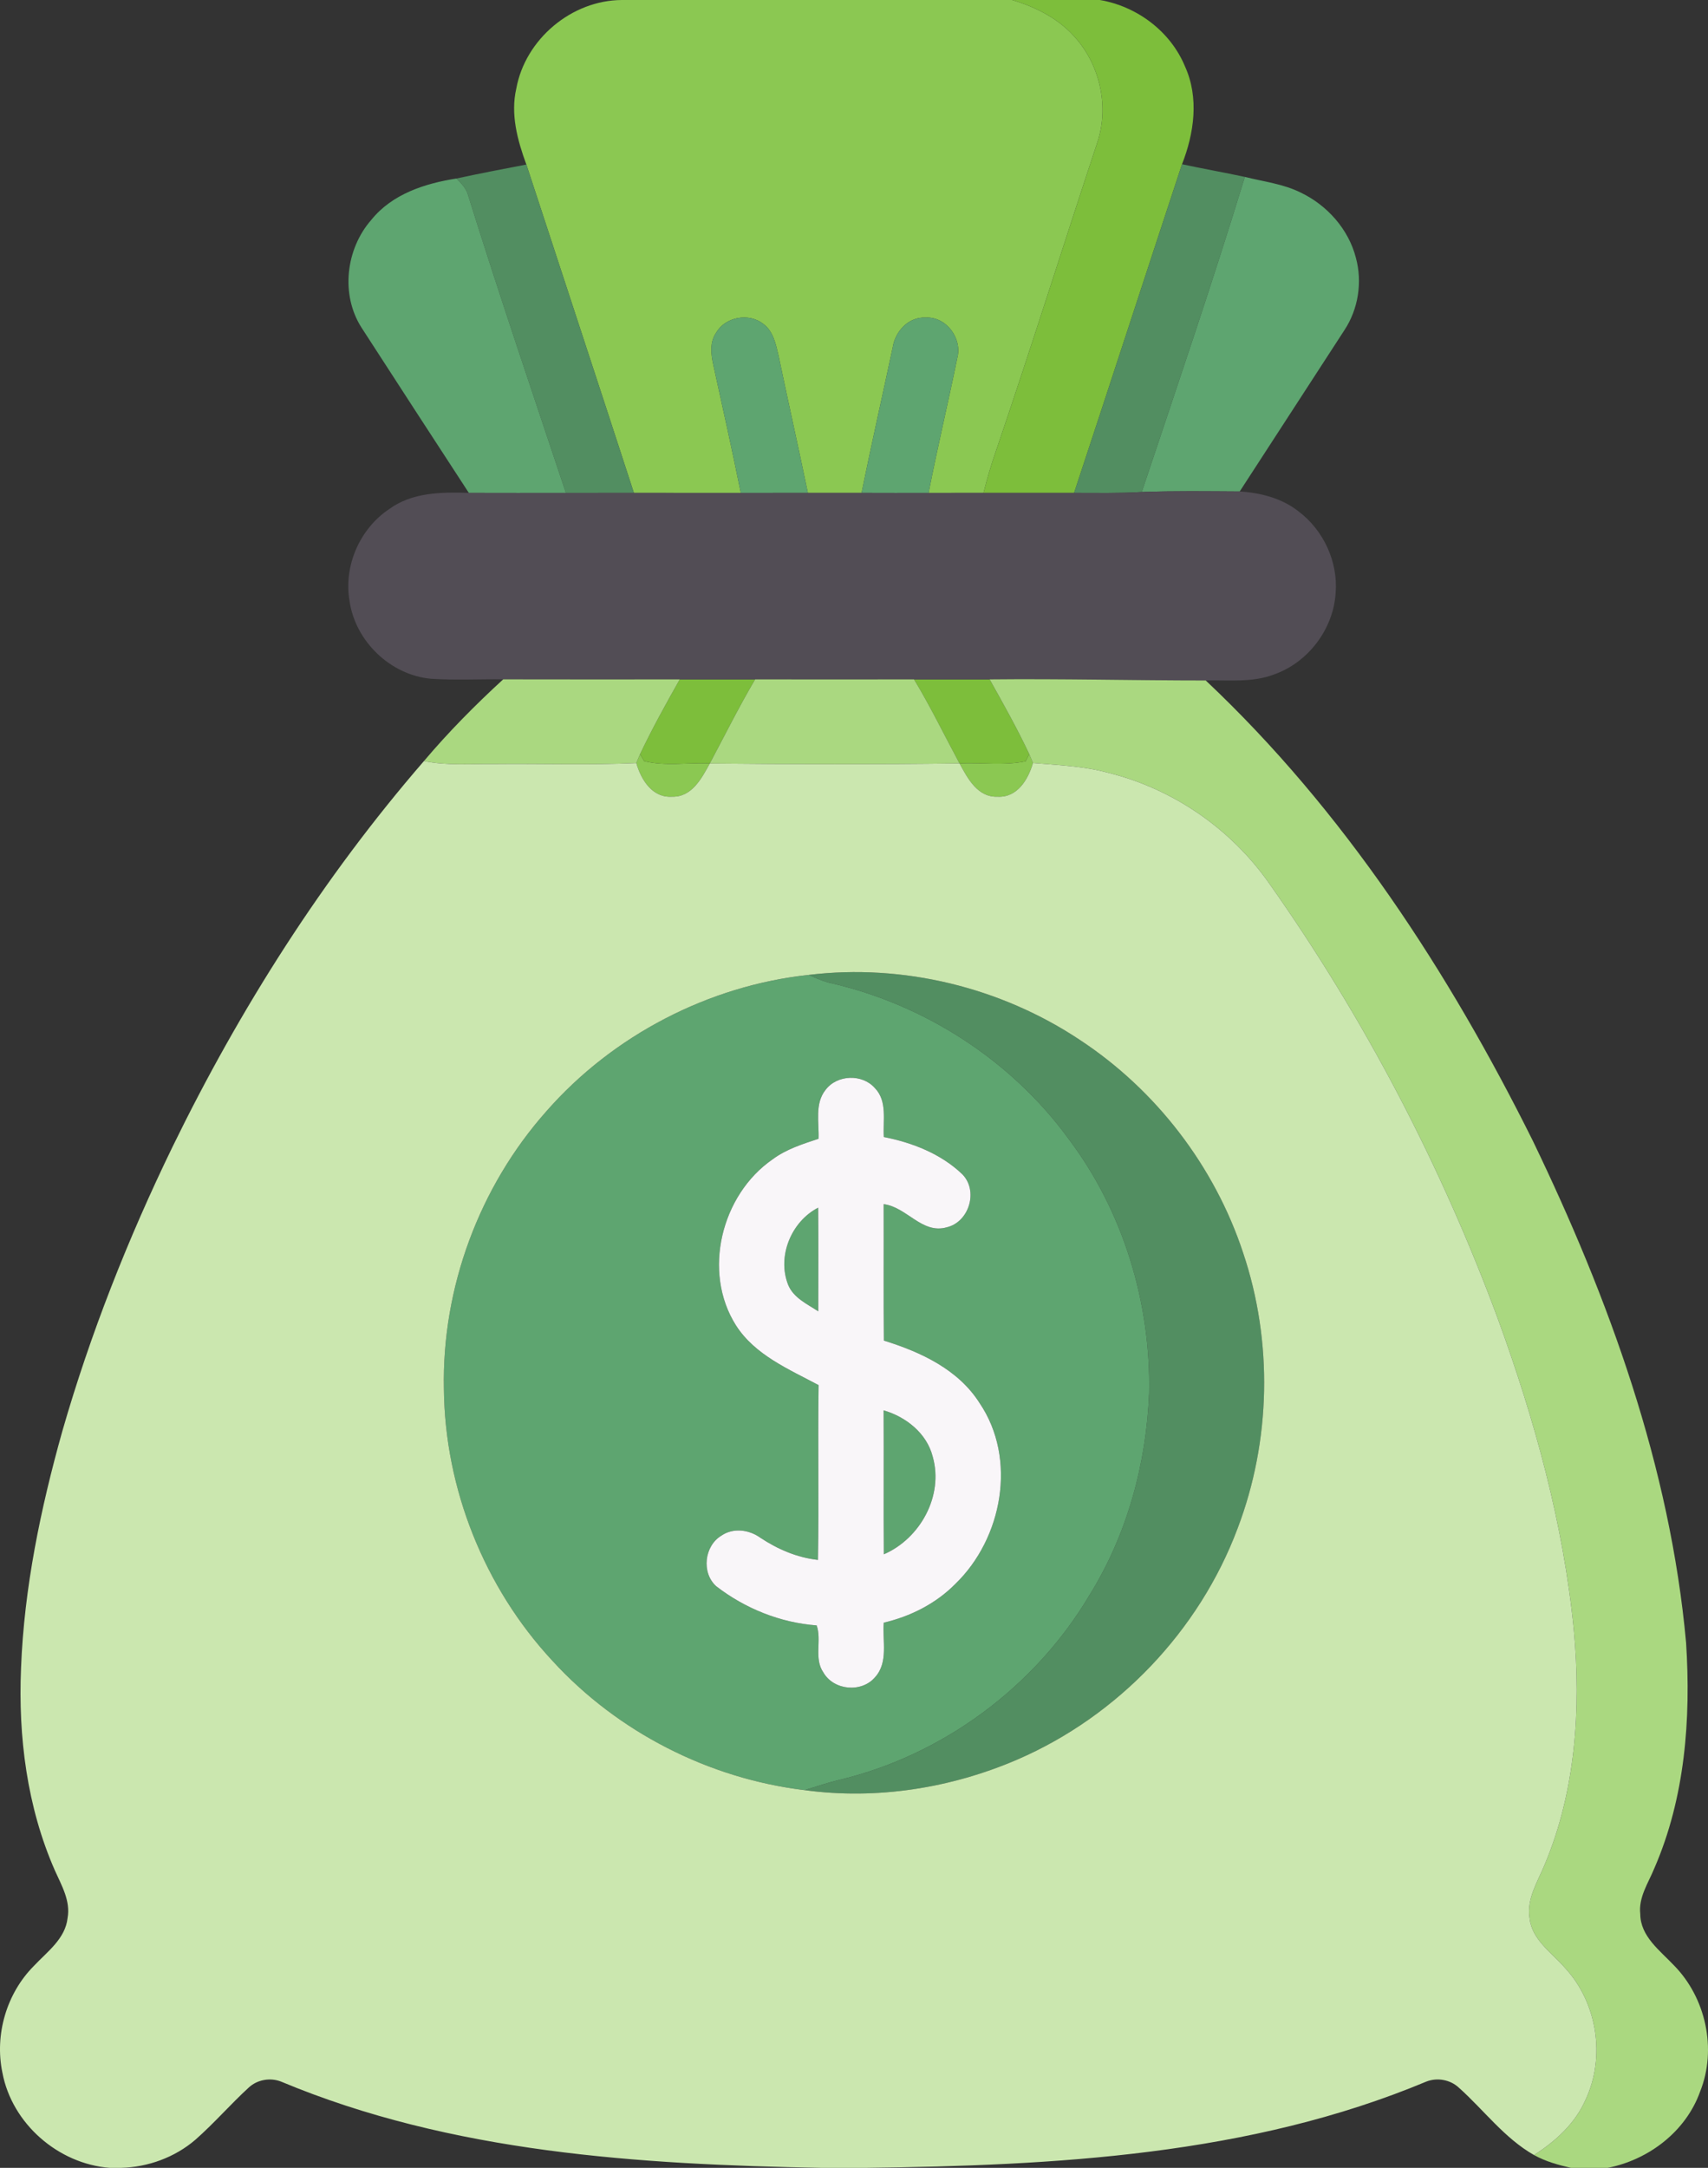
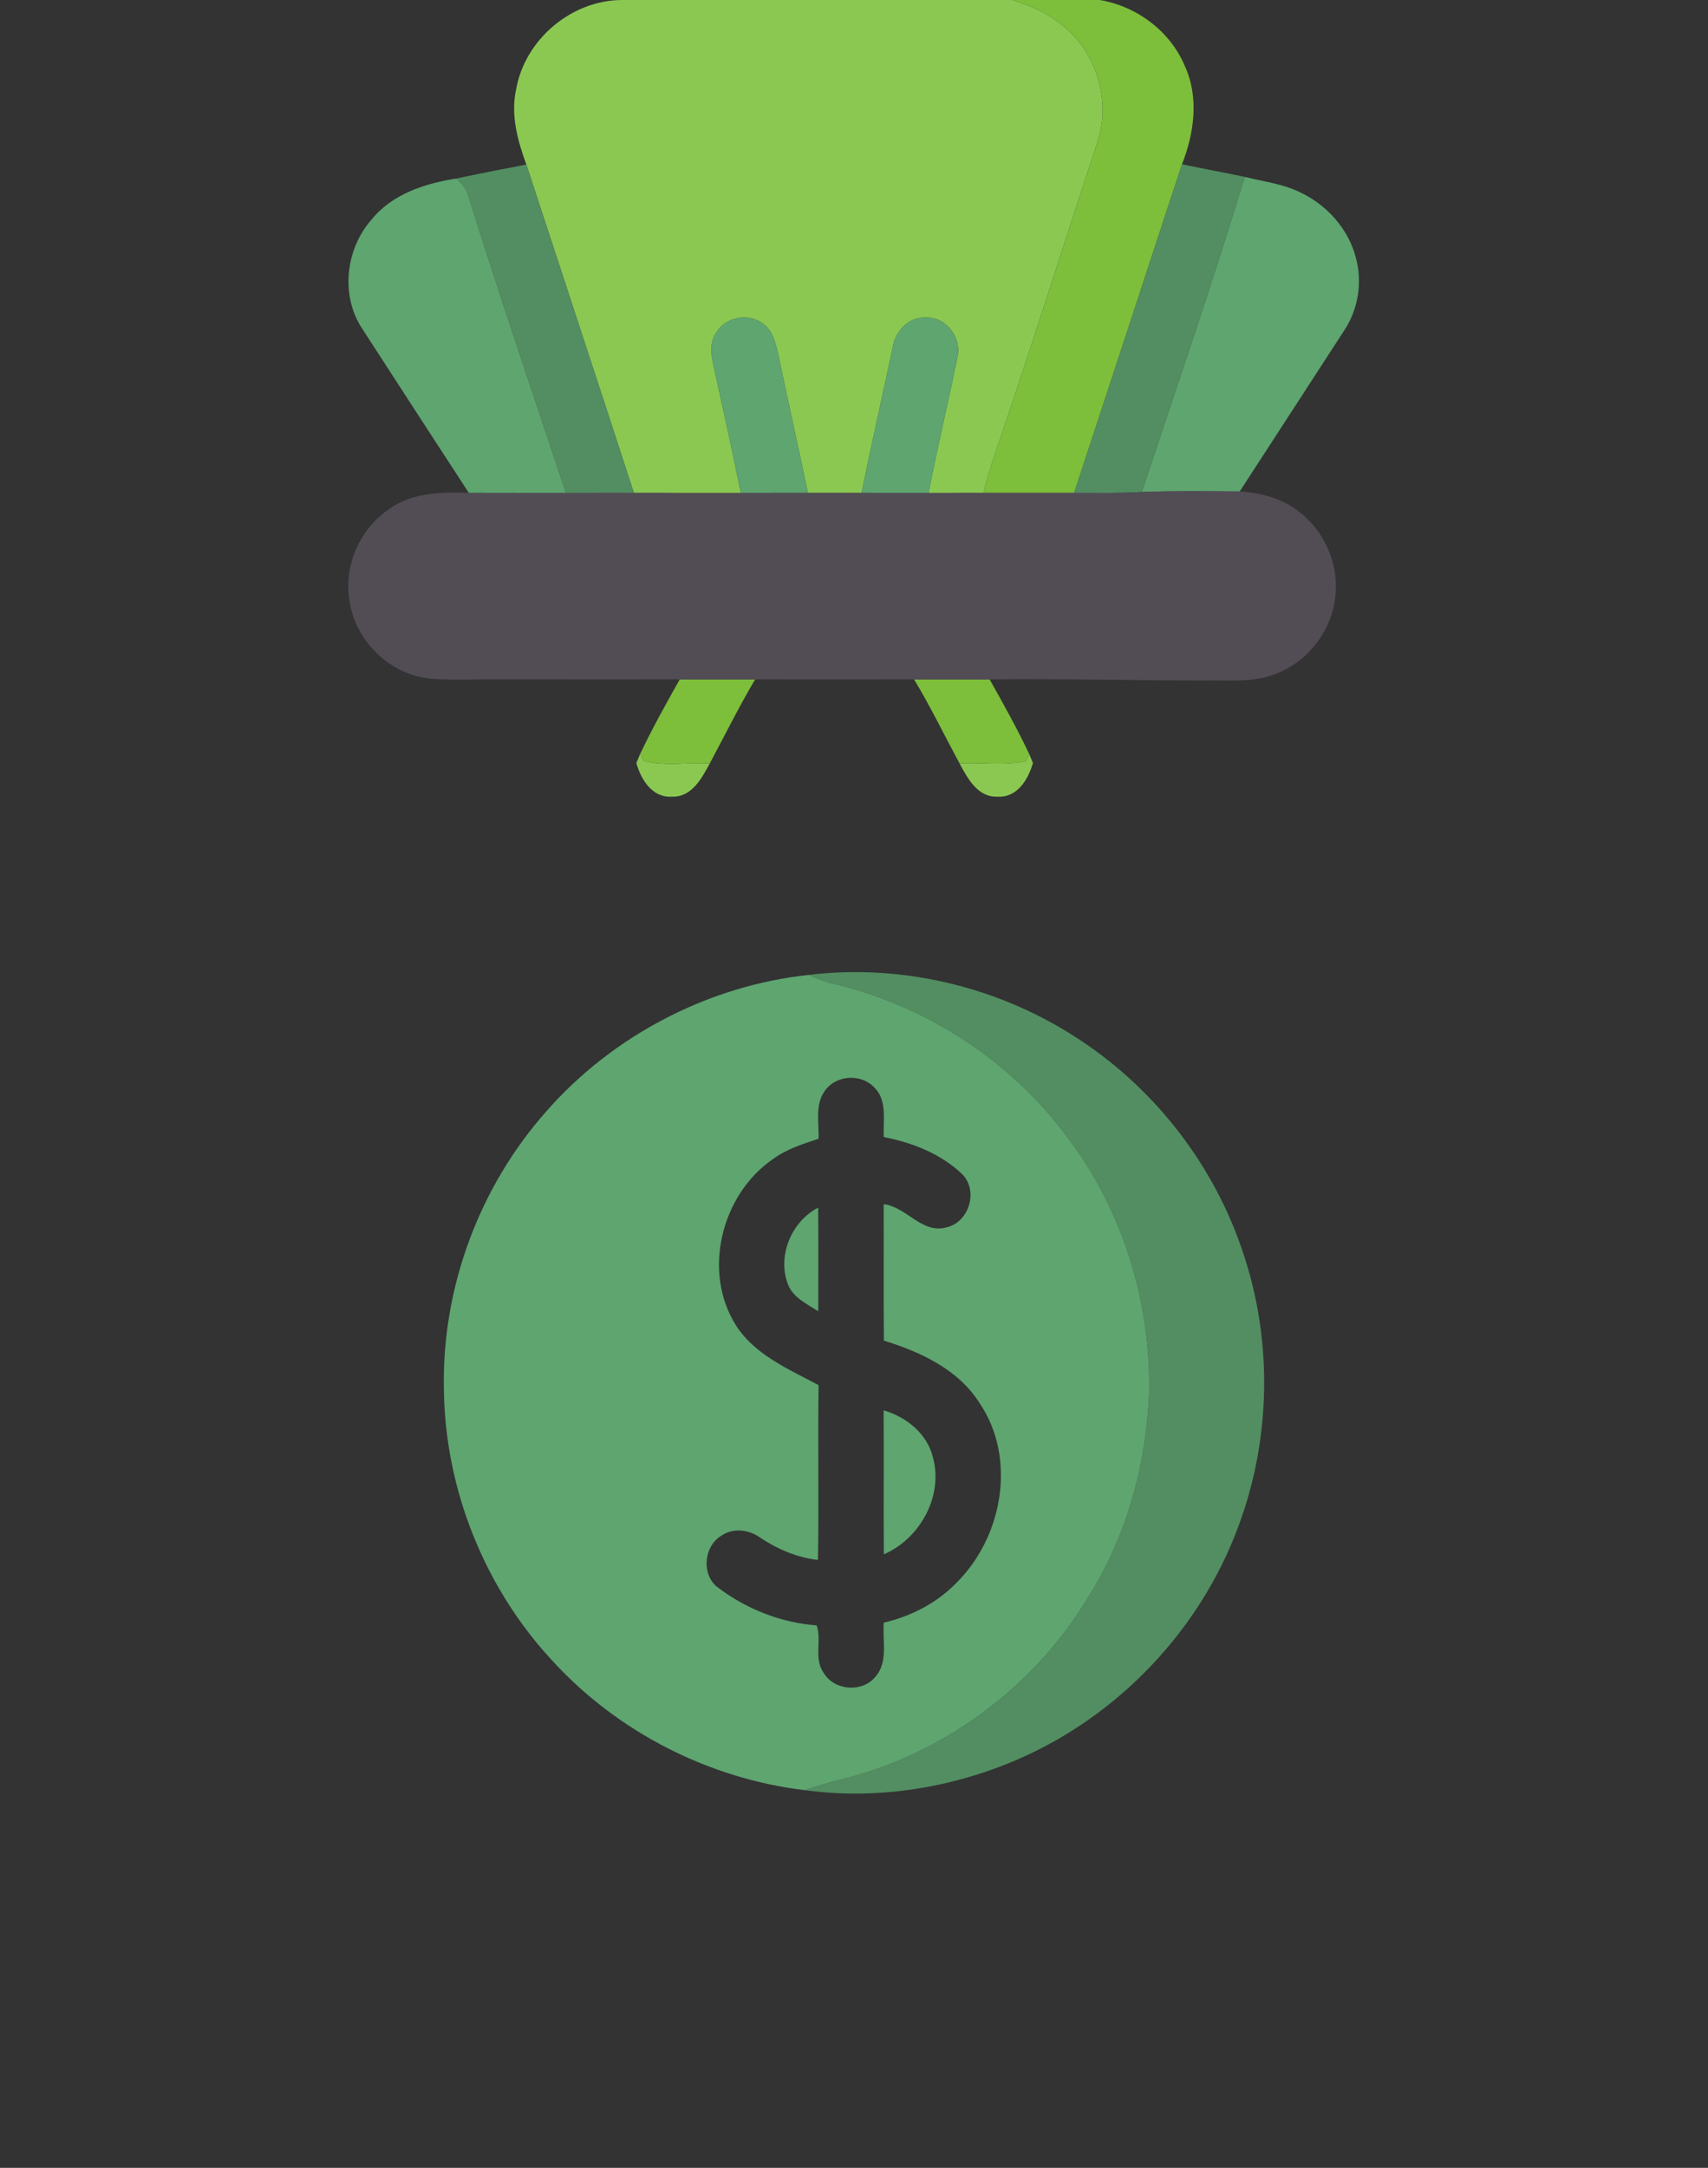
<svg xmlns="http://www.w3.org/2000/svg" width="538.241" height="512pt" viewBox="0 0 403.681 512">
  <rect x="0" y="0" width="403.681" height="512" fill="#333333" stroke="none" />
  <g fill="#8bc852">
    <path d="M146.983 0h92.24c5.77 1.71 11.36 4.59 15.27 9.29 5.61 6.58 7.62 16.14 4.85 24.38-8.05 24.31-15.73 48.75-24 73-1.12 3.19-2.06 6.44-2.89 9.73-4.33.01-8.66.01-12.99.01 2.08-10.65 4.61-21.21 6.78-31.84 1.24-4.61-2.56-9.81-7.44-9.56-4.08-.22-7.26 3.26-7.82 7.1-2.44 11.43-5.02 22.83-7.35 34.29-4.23.01-8.47.01-12.7 0-2.24-10.83-4.68-21.62-6.94-32.45-.64-2.68-1.23-5.75-3.62-7.47-3.38-2.64-8.94-1.66-11.1 2.09-1.55 2.21-1.24 5.02-.7 7.51 2.22 10.1 4.47 20.19 6.52 30.33-8.43-.01-16.85.01-25.28-.01-8.41-25.87-16.96-51.69-25.41-77.54-2.09-5.7-3.78-11.85-2.38-17.93C124.143 9.25 135.103.05 146.983 0zM150.393 180.22c.22-.53.67-1.59.89-2.12.24.41.72 1.24.96 1.66 5.04 1.27 10.36.29 15.51.56-1.92 3.51-4.25 7.98-8.92 7.84-4.68.3-7.32-4.02-8.44-7.94zM243.253 178.09l.88 2.11c-1.12 3.89-3.7 8.22-8.36 7.96-4.71.19-7.07-4.31-8.99-7.86 5.2-.24 10.49.57 15.62-.5.21-.43.64-1.28.85-1.71z" />
  </g>
  <g fill="#7dbe3b">
    <path d="M239.223 0h20.73c8.78 1.5 16.71 7.42 20.13 15.72 3.34 7.35 2.15 15.78-.72 23.07-8.53 25.86-16.95 51.76-25.5 77.61-7.14.01-14.27.01-21.41 0 .83-3.29 1.77-6.54 2.89-9.73 8.27-24.25 15.95-48.69 24-73 2.77-8.24.76-17.8-4.85-24.38-3.91-4.7-9.5-7.58-15.27-9.29zM160.663 160.45c5.93.01 11.87.01 17.81 0-3.82 6.48-7.18 13.23-10.72 19.87-5.15-.27-10.47.71-15.51-.56-.24-.42-.72-1.25-.96-1.66 2.86-6.02 6.1-11.85 9.38-17.65zM216.033 160.45c5.95.01 11.9.01 17.86 0 3.25 5.8 6.52 11.62 9.36 17.64-.21.43-.64 1.28-.85 1.71-5.13 1.07-10.42.26-15.62.5-3.57-6.62-6.86-13.41-10.75-19.85z" />
  </g>
  <g fill="#528e61">
    <path d="M107.883 42.16c5.49-1.19 11-2.25 16.52-3.3 8.45 25.85 17 51.67 25.41 77.54-5.36.01-10.71.01-16.06.01-7.81-23.42-15.77-46.79-23.13-70.35-.44-1.59-1.6-2.77-2.74-3.9zM253.863 116.4c8.55-25.85 16.97-51.75 25.5-77.61 4.94 1.06 9.91 1.93 14.85 2.99-7.63 24.97-16.09 49.67-24.36 74.42-5.33.32-10.66.2-15.99.2zM191.143 230.25c22.27-2.7 45.39 2.93 64.06 15.34 18.01 11.83 31.87 29.86 38.62 50.34 7.05 20.97 6.56 44.34-1.31 65.02-9.07 24.22-28.33 44.37-52.07 54.62-15.71 6.77-33.29 9.54-50.28 7.22 2.63-.8 5.24-1.69 7.92-2.35 24.62-5.79 46.58-22.03 59.46-43.78 8.84-14.23 13.4-30.94 14.04-47.63.44-21.29-6.07-42.82-18.9-59.89-13.61-18.75-34.38-32.1-56.96-37.1-1.59-.44-3.08-1.14-4.58-1.79z" />
  </g>
  <g fill="#5ea570">
    <path d="M294.213 41.78c4.41 1.11 9.04 1.64 13.16 3.68 6.27 2.98 11.35 8.65 13.09 15.43 1.56 5.74.57 12.12-2.72 17.09-8.25 12.69-16.5 25.39-24.74 38.09-7.72-.04-15.44-.16-23.15.13 8.27-24.75 16.73-49.45 24.36-74.42zM87.773 51.91c4.91-6.09 12.66-8.59 20.11-9.75 1.14 1.13 2.3 2.31 2.74 3.9 7.36 23.56 15.32 46.93 23.13 70.35-7.66 0-15.3.02-22.95-.01-8.48-12.99-16.94-26.01-25.37-39.04-4.98-7.8-3.7-18.59 2.34-25.45zM169.273 78.57c2.16-3.75 7.72-4.73 11.1-2.09 2.39 1.72 2.98 4.79 3.62 7.47 2.26 10.83 4.7 21.62 6.94 32.45-5.28.01-10.56.02-15.84.01-2.05-10.14-4.3-20.23-6.52-30.33-.54-2.49-.85-5.3.7-7.51zM210.983 82.11c.56-3.84 3.74-7.32 7.82-7.1 4.88-.25 8.68 4.95 7.44 9.56-2.17 10.63-4.7 21.19-6.78 31.84-5.28.01-10.55.01-15.83-.01 2.33-11.46 4.91-22.86 7.35-34.29zM129.153 262.44c15.71-17.92 38.38-29.67 61.99-32.19 1.5.65 2.99 1.35 4.58 1.79 22.58 5 43.35 18.35 56.96 37.1 12.83 17.07 19.34 38.6 18.9 59.89-.64 16.69-5.2 33.4-14.04 47.63-12.88 21.75-34.84 37.99-59.46 43.78-2.68.66-5.29 1.55-7.92 2.35-22.64-2.73-44.19-13.71-59.6-30.55-16.07-17.27-25.42-40.61-25.65-64.21-.49-23.88 8.37-47.75 24.24-65.59m65.97-5.04c-2.61 3.26-1.51 7.71-1.66 11.55-3.77 1.24-7.63 2.46-10.85 4.85-12.14 8.37-16.68 26.59-8.66 39.23 4.49 7 12.46 10.33 19.52 14.1-.2 13.75.09 27.52-.15 41.28-4.92-.53-9.52-2.52-13.62-5.23-2.66-1.92-6.4-2.42-9.2-.5-4.05 2.44-4.75 8.74-1.24 11.94 6.82 5.26 15.13 8.62 23.75 9.26 1.25 3.42-.7 7.81 1.59 11.11 2.45 4.27 9.07 4.86 12.24 1.09 3.16-3.51 1.68-8.59 2.03-12.85 6.32-1.47 12.32-4.5 16.91-9.14 11.13-10.74 14.66-29.54 5.75-42.7-5.04-7.97-13.94-12.08-22.63-14.77-.1-10.74-.01-21.49-.05-32.23 5.48.68 9.04 7.14 14.9 5.47 5.32-1.24 7.54-8.65 3.66-12.55-5.03-4.81-11.78-7.45-18.52-8.77-.25-3.86.88-8.46-2.11-11.55-2.98-3.41-8.93-3.21-11.66.41z" />
    <path d="M186.273 303.44c-2.66-6.72.74-14.95 7.1-18.22.07 8.16.03 16.32.02 24.48-2.63-1.72-5.86-3.17-7.12-6.26zM208.843 333.09c5.3 1.53 10.22 5.43 11.61 10.96 2.61 9.19-2.96 19.33-11.56 23.04-.09-11.34.02-22.67-.05-34z" />
  </g>
  <path fill="#524d55" d="M269.853 116.2c7.71-.29 15.43-.17 23.15-.13 4.94.31 9.98 1.6 13.92 4.72 5.89 4.44 9.35 11.9 8.75 19.27-.54 8.56-6.53 16.45-14.64 19.26-5.13 1.94-10.7 1.26-16.06 1.39-17.02 0-34.05-.44-51.08-.26-5.96.01-11.91.01-17.86 0-12.52.02-25.04.01-37.56 0-5.94.01-11.88.01-17.81 0-13.91.01-27.82.02-41.73-.01-5.68-.06-11.38.24-17.05-.13-9.59-.86-17.91-8.85-19.27-18.37-1.44-8.27 2.42-17.11 9.42-21.74 5.41-3.94 12.35-4 18.77-3.8 7.65.03 15.29.01 22.95.01 5.35 0 10.7 0 16.06-.01 8.43.02 16.85 0 25.28.01 5.28.01 10.56 0 15.84-.01 4.23.01 8.47.01 12.7 0 5.28.02 10.55.02 15.83.01 4.33 0 8.66 0 12.99-.01 7.14.01 14.27.01 21.41 0 5.33 0 10.66.12 15.99-.2z" />
  <g fill="#aad880">
-     <path d="M118.933 160.44c13.91.03 27.82.02 41.73.01-3.28 5.8-6.52 11.63-9.38 17.65-.22.53-.67 1.59-.89 2.12-11.2.5-22.42.1-33.64.22-5.52-.07-11.1.44-16.55-.7 5.79-6.85 12.12-13.24 18.73-19.3zM178.473 160.45c12.52.01 25.04.02 37.56 0 3.89 6.44 7.18 13.23 10.75 19.85-19.67.26-39.36.21-59.03.02 3.54-6.64 6.9-13.39 10.72-19.87zM233.893 160.45c17.03-.18 34.06.26 51.08.26 32.61 30.71 57.44 68.81 77.31 108.73 18.01 37.3 32.46 77.06 36.22 118.55 1.16 18.01-.24 36.59-7.53 53.31-1.42 3.46-3.75 6.82-3.3 10.75.04 5.27 4.62 8.59 7.91 12.07 7.58 7.66 10.26 19.82 6.23 29.87-3.37 9.43-12.17 16.11-21.85 18.01h-8.67c-3.01-.69-6.02-1.52-8.73-3.03 5.06-3.23 9.7-7.43 12.16-13.01 4.77-10.1 2.81-22.9-4.77-31.11-3.12-3.66-7.88-6.63-8.44-11.83-.74-4.57 1.92-8.62 3.58-12.66 7.31-17.39 8.6-36.73 6.88-55.35-2.45-25.14-9.25-49.65-17.87-73.32-13.48-36.45-31.64-71.21-54.07-102.96-8.99-12.88-22.68-22.37-37.93-26.17-5.86-1.62-11.95-1.85-17.97-2.36l-.88-2.11c-2.84-6.02-6.11-11.84-9.36-17.64z" />
-   </g>
-   <path fill="#cbe7af" d="M40.753 270.9c15.94-32.68 35.61-63.65 59.45-91.16 5.45 1.14 11.03.63 16.55.7 11.22-.12 22.44.28 33.64-.22 1.12 3.92 3.76 8.24 8.44 7.94 4.67.14 7-4.33 8.92-7.84 19.67.19 39.36.24 59.03-.02 1.92 3.55 4.28 8.05 8.99 7.86 4.66.26 7.24-4.07 8.36-7.96 6.02.51 12.11.74 17.97 2.36 15.25 3.8 28.94 13.29 37.93 26.17 22.43 31.75 40.59 66.51 54.07 102.96 8.62 23.67 15.42 48.18 17.87 73.32 1.72 18.62.43 37.96-6.88 55.35-1.66 4.04-4.32 8.09-3.58 12.66.56 5.2 5.32 8.17 8.44 11.83 7.58 8.21 9.54 21.01 4.77 31.11-2.46 5.58-7.1 9.78-12.16 13.01-7.02-3.99-11.86-10.65-17.8-15.94-2.02-1.87-5.08-2.41-7.63-1.42-41.8 17.48-87.89 19.83-132.63 20.39h-10.26c-43.17-.8-87.54-3.54-127.85-20.39-2.53-.98-5.56-.45-7.56 1.38-4.35 3.98-8.22 8.47-12.65 12.36-4.86 4.18-11.21 6.48-17.6 6.65h-2.63c-12.19-.94-23.13-10.43-25.39-22.51-1.87-8.95.99-18.72 7.46-25.2 3.14-3.35 7.41-6.38 7.95-11.3.74-4.04-1.43-7.71-3.01-11.25-6.58-14.96-8.68-31.56-7.99-47.79.73-18.96 4.63-37.66 9.74-55.88 6.65-23.11 15.54-45.55 26.04-67.17m88.4-8.46c-15.87 17.84-24.73 41.71-24.24 65.59.23 23.6 9.58 46.94 25.65 64.21 15.41 16.84 36.96 27.82 59.6 30.55 16.99 2.32 34.57-.45 50.28-7.22 23.74-10.25 43-30.4 52.07-54.62 7.87-20.68 8.36-44.05 1.31-65.02-6.75-20.48-20.61-38.51-38.62-50.34-18.67-12.41-41.79-18.04-64.06-15.34-23.61 2.52-46.28 14.27-61.99 32.19z" />
-   <path fill="#f9f6f9" d="M195.123 257.4c2.73-3.62 8.68-3.82 11.66-.41 2.99 3.09 1.86 7.69 2.11 11.55 6.74 1.32 13.49 3.96 18.52 8.77 3.88 3.9 1.66 11.31-3.66 12.55-5.86 1.67-9.42-4.79-14.9-5.47.04 10.74-.05 21.49.05 32.23 8.69 2.69 17.59 6.8 22.63 14.77 8.91 13.16 5.38 31.96-5.75 42.7-4.59 4.64-10.59 7.67-16.91 9.14-.35 4.26 1.13 9.34-2.03 12.85-3.17 3.77-9.79 3.18-12.24-1.09-2.29-3.3-.34-7.69-1.59-11.11-8.62-.64-16.93-4-23.75-9.26-3.51-3.2-2.81-9.5 1.24-11.94 2.8-1.92 6.54-1.42 9.2.5 4.1 2.71 8.7 4.7 13.62 5.23.24-13.76-.05-27.53.15-41.28-7.06-3.77-15.03-7.1-19.52-14.1-8.02-12.64-3.48-30.86 8.66-39.23 3.22-2.39 7.08-3.61 10.85-4.85.15-3.84-.95-8.29 1.66-11.55m-8.85 46.04c1.26 3.09 4.49 4.54 7.12 6.26.01-8.16.05-16.32-.02-24.48-6.36 3.27-9.76 11.5-7.1 18.22m22.57 29.65c.07 11.33-.04 22.66.05 34 8.6-3.71 14.17-13.85 11.56-23.04-1.39-5.53-6.31-9.43-11.61-10.96z" />
+     </g>
</svg>